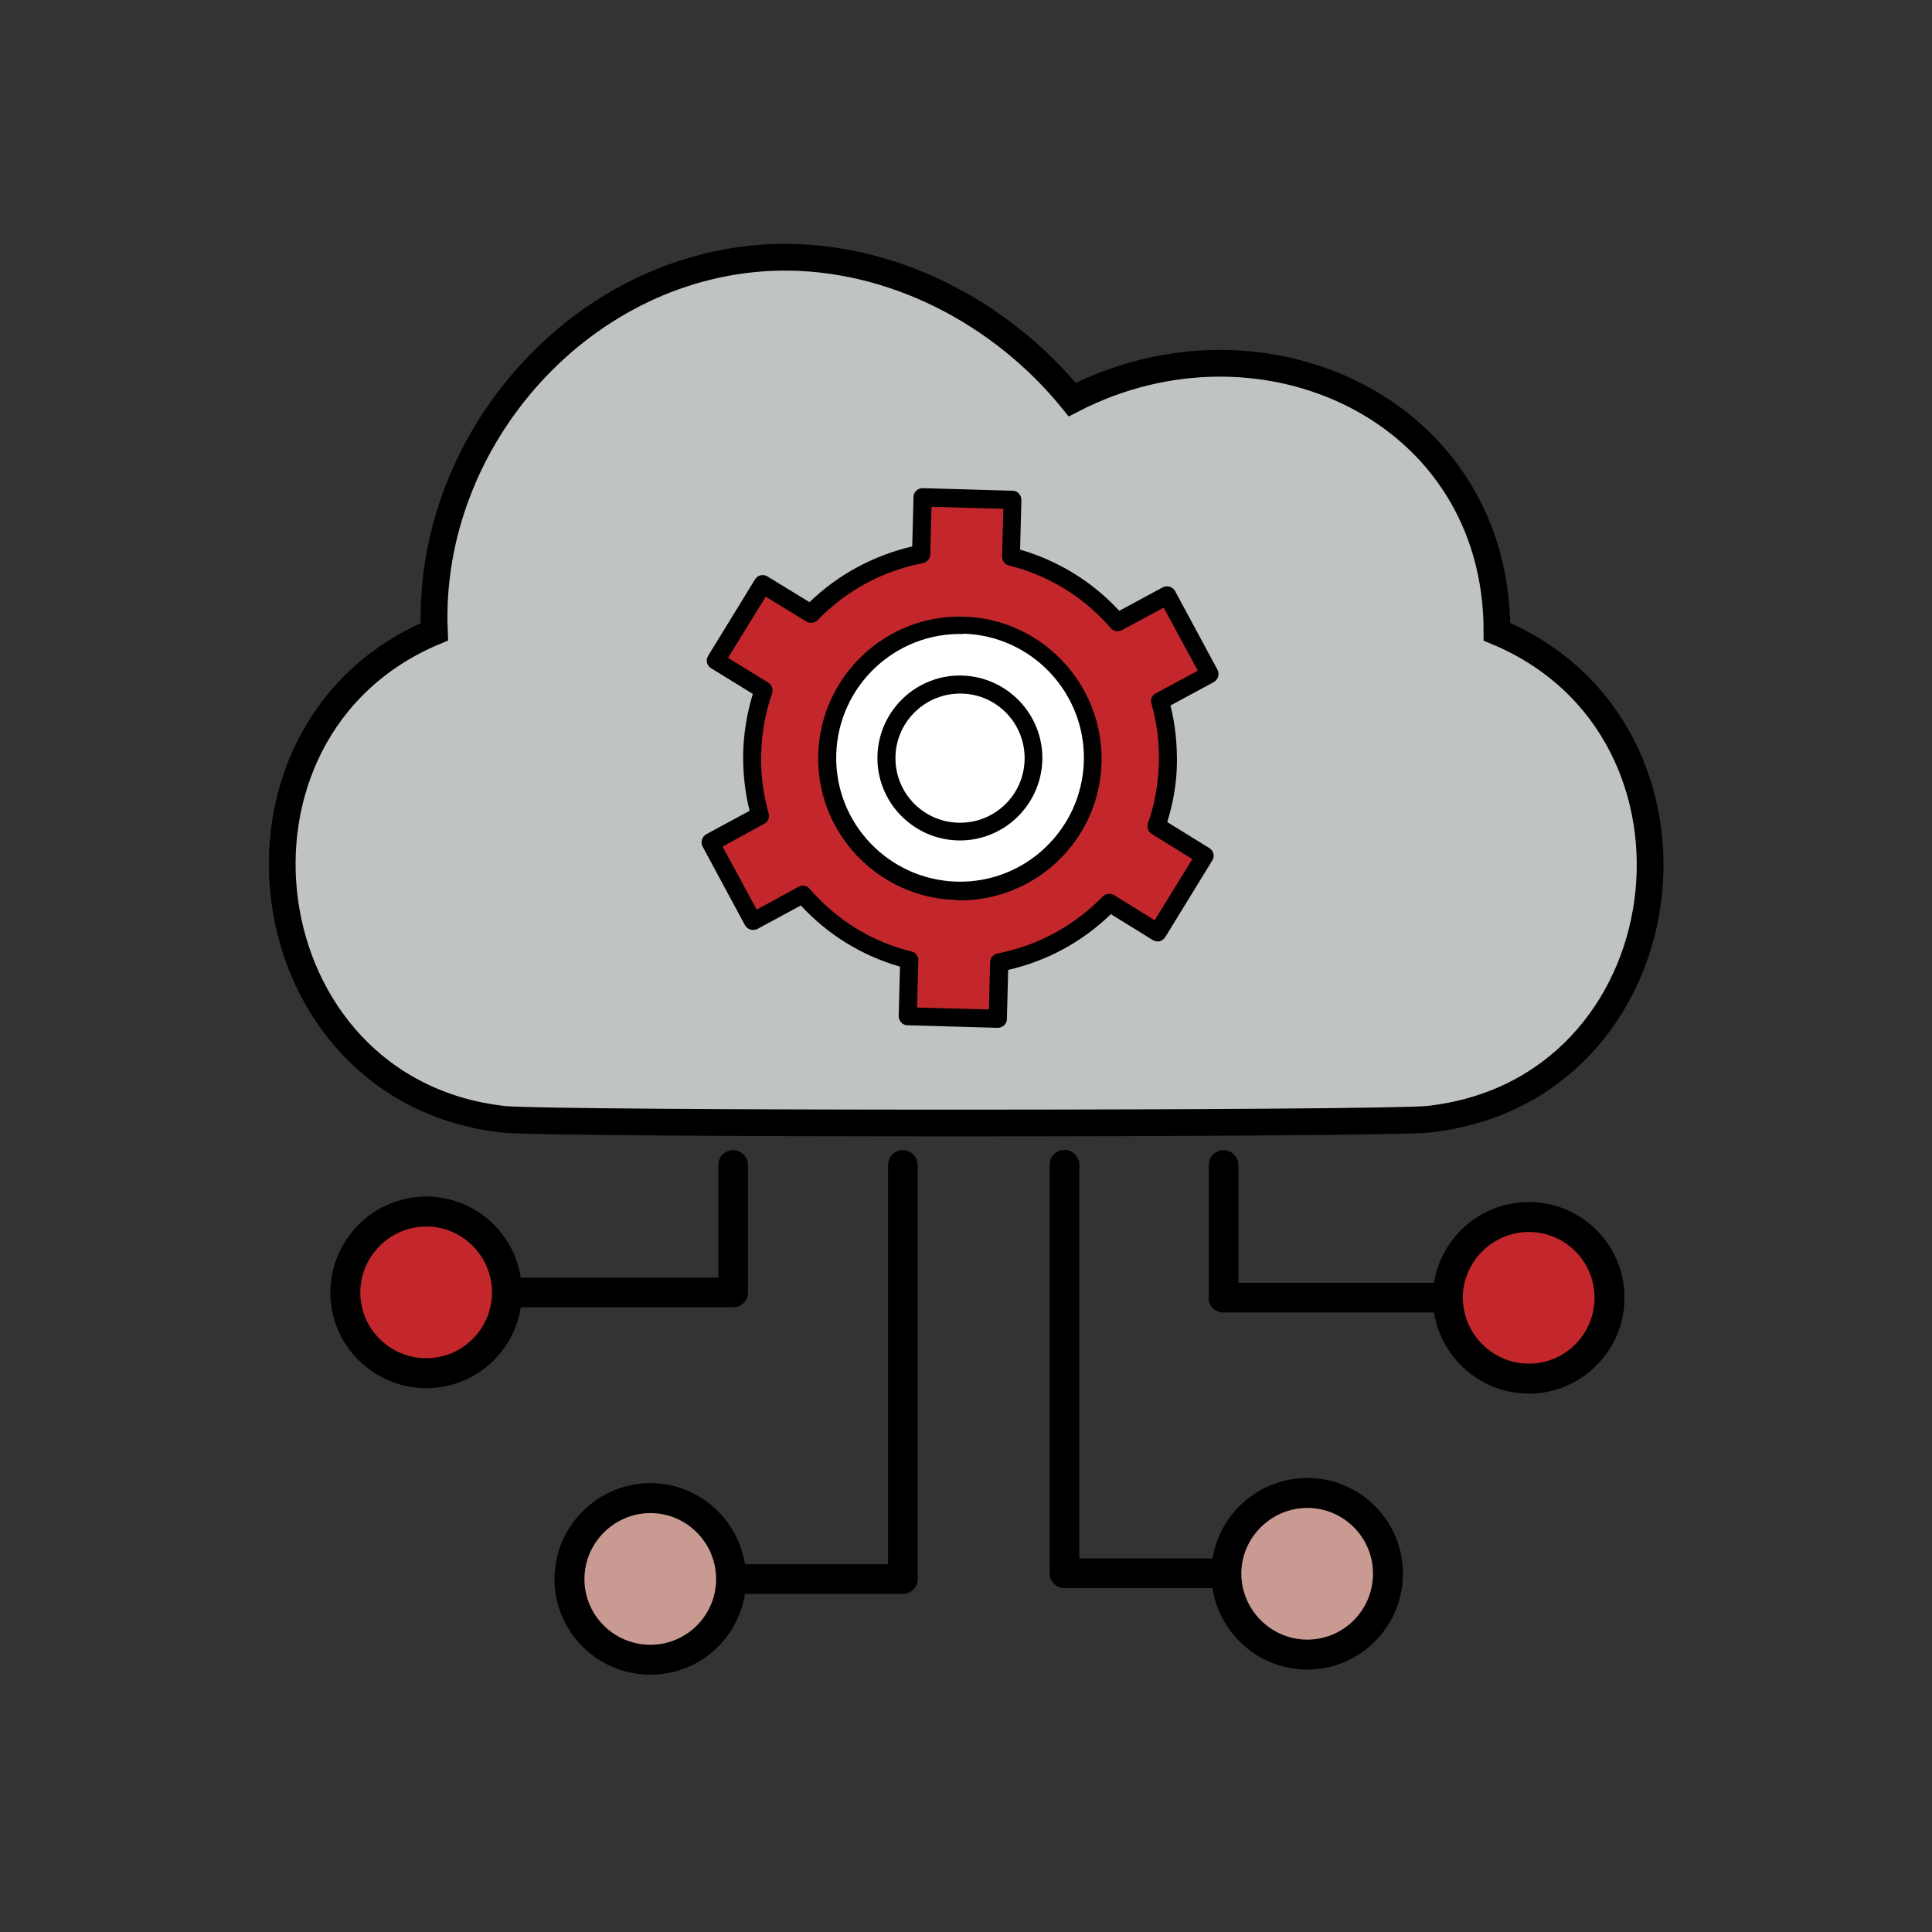
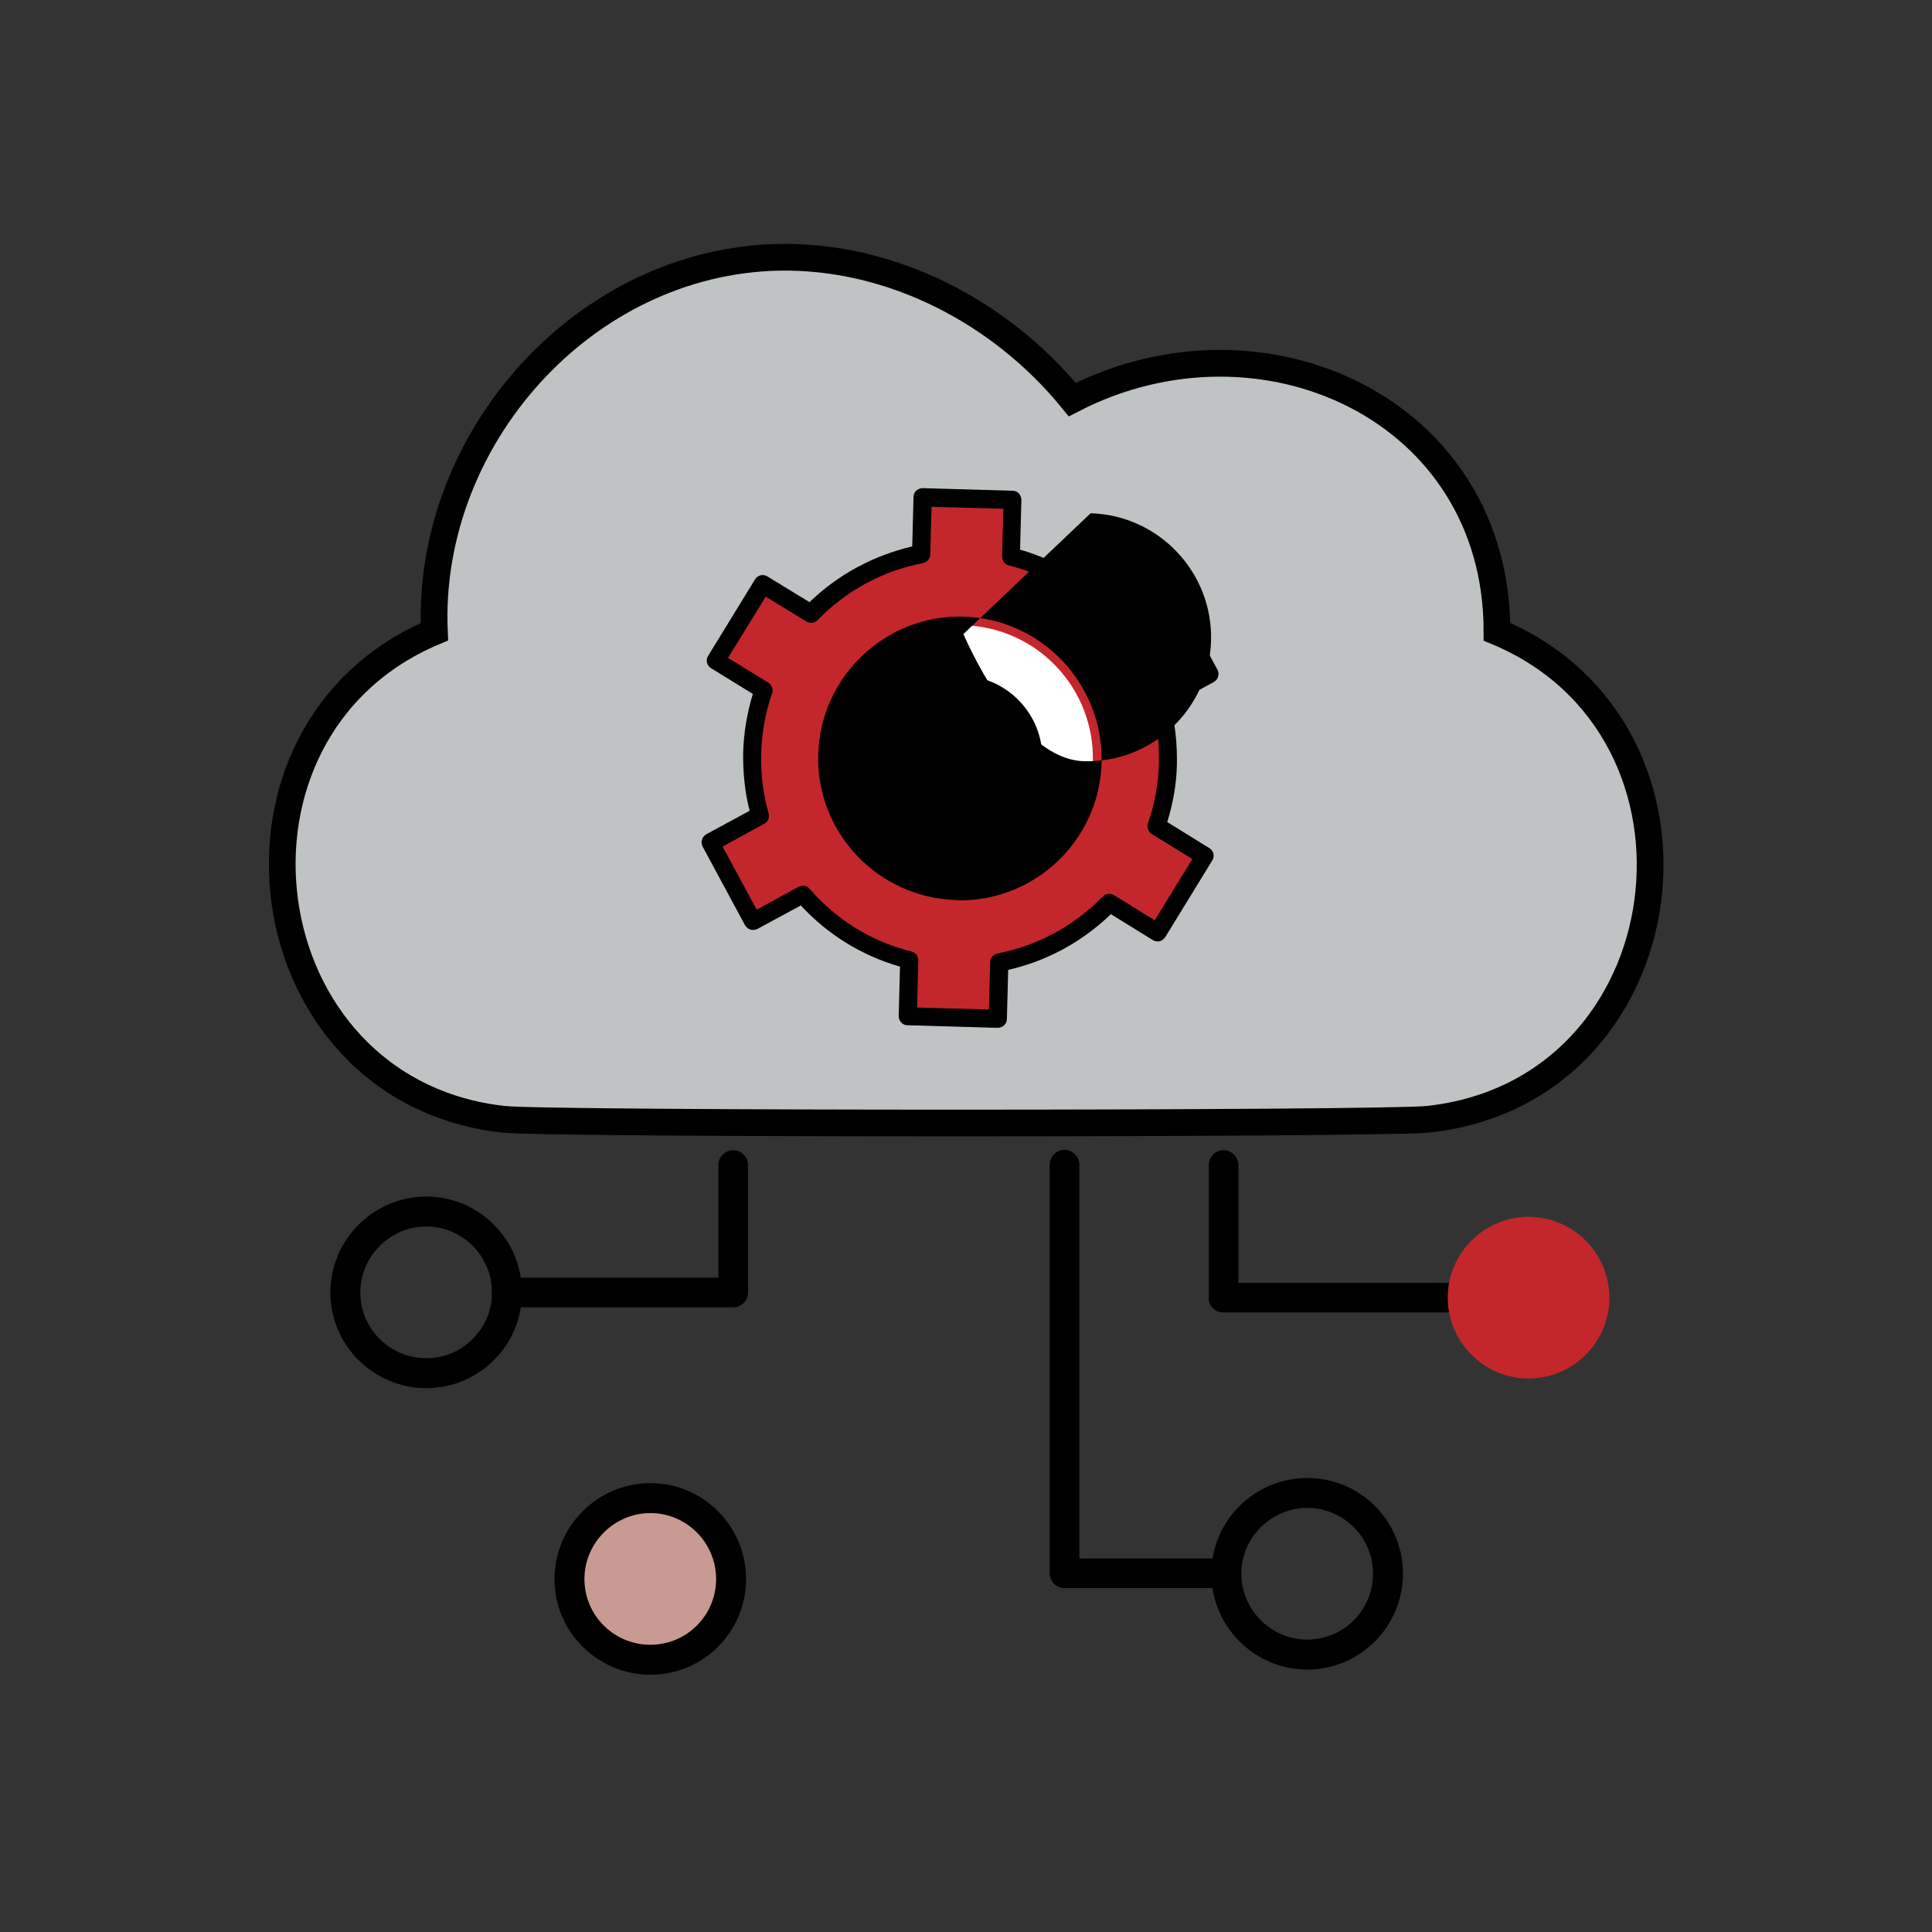
<svg xmlns="http://www.w3.org/2000/svg" id="Layer_1" viewBox="0 0 60 60">
  <rect x="0" y="0" width="60" height="60" fill="#333333" stroke="none" />
  <defs>
    <style>
      .cls-1 {
        fill: #c0c3c4;
        stroke: #000;
        stroke-miterlimit: 10;
        stroke-width: .83px;
      }

      .cls-2 {
        fill: #fff;
      }

      .cls-3 {
        fill: #c89a92;
      }

      .cls-4 {
        fill: #c3272b;
      }
    </style>
  </defs>
  <g>
    <path d="M37.54,40.3v-4.12c0-.26.21-.46.46-.46s.46.21.46.46v3.66h6.49c.26,0,.46.21.46.46s-.21.46-.46.46h-6.96c-.26,0-.46-.21-.46-.46Z" />
    <path d="M32.6,48.87v-12.7c0-.26.21-.46.46-.46s.46.21.46.46v12.23h4.55c.26,0,.46.21.46.46s-.21.46-.46.46h-5.01c-.26,0-.46-.21-.46-.46Z" />
-     <path d="M22.24,49.04c0-.26.21-.46.46-.46h4.88v-12.4c0-.26.21-.46.46-.46s.46.21.46.46v12.86c0,.26-.21.46-.46.46h-5.35c-.26,0-.46-.21-.46-.46Z" />
    <path d="M15.28,40.14c0-.26.21-.46.46-.46h6.57v-3.5c0-.26.21-.46.46-.46s.46.21.46.46v3.96c0,.26-.21.46-.46.46h-7.04c-.26,0-.46-.21-.46-.46Z" />
-     <path class="cls-4" d="M15.75,40.14c0,1.39-1.13,2.51-2.51,2.51s-2.51-1.12-2.51-2.51,1.13-2.51,2.51-2.51,2.51,1.13,2.51,2.51Z" />
    <path d="M10.26,40.14c0-1.64,1.34-2.98,2.98-2.98s2.97,1.34,2.97,2.98-1.33,2.97-2.97,2.97-2.98-1.33-2.98-2.97ZM15.28,40.14c0-1.13-.92-2.05-2.04-2.05s-2.05.92-2.05,2.05.92,2.04,2.05,2.04,2.04-.92,2.04-2.04Z" />
    <path class="cls-3" d="M22.71,49.04c0,1.38-1.12,2.51-2.51,2.51s-2.51-1.12-2.51-2.51,1.13-2.51,2.51-2.51,2.51,1.13,2.51,2.51Z" />
    <path d="M17.22,49.04c0-1.64,1.34-2.98,2.98-2.98s2.97,1.34,2.97,2.98-1.33,2.97-2.97,2.97-2.98-1.33-2.98-2.97ZM22.24,49.04c0-1.13-.92-2.05-2.04-2.05s-2.05.92-2.05,2.05.92,2.04,2.05,2.04,2.04-.92,2.04-2.04Z" />
    <path class="cls-4" d="M49.98,40.3c0,1.39-1.13,2.51-2.51,2.51s-2.51-1.13-2.51-2.51,1.13-2.51,2.51-2.51,2.51,1.12,2.51,2.51Z" />
-     <path d="M44.5,40.3c0-1.64,1.34-2.97,2.98-2.97s2.97,1.33,2.97,2.97-1.33,2.98-2.97,2.98-2.98-1.34-2.98-2.98ZM49.52,40.3c0-1.13-.92-2.04-2.04-2.04s-2.05.92-2.05,2.04.92,2.05,2.05,2.05,2.04-.92,2.04-2.05Z" />
-     <path class="cls-3" d="M43.1,48.87c0,1.39-1.13,2.51-2.51,2.51s-2.51-1.13-2.51-2.51,1.13-2.51,2.51-2.51,2.51,1.13,2.51,2.51Z" />
    <path d="M37.62,48.87c0-1.64,1.34-2.97,2.98-2.97s2.97,1.33,2.97,2.97-1.33,2.98-2.97,2.98-2.98-1.34-2.98-2.98ZM42.64,48.87c0-1.13-.92-2.04-2.04-2.04s-2.05.92-2.05,2.04.92,2.05,2.05,2.05,2.04-.92,2.04-2.05Z" />
  </g>
  <path class="cls-1" d="M24.2,7.99c3.53-.06,6.91,1.73,9.1,4.42,5.89-3.04,13.2.3,13.19,7.21,7.31,3.05,5.88,14.27-2.14,15.14-1.43.15-27.29.16-28.72,0-7.95-.89-9.43-12.08-2.14-15.14-.26-5.99,4.65-11.52,10.72-11.63Z" />
  <g>
    <path class="cls-4" d="M31.38,17.28c1.31.33,2.46,1.05,3.31,2.04l1.55-.83,1.32,2.45-1.54.83c.18.62.26,1.28.24,1.96s-.14,1.33-.35,1.93l1.49.92-1.46,2.38-1.5-.92c-.91.93-2.09,1.6-3.42,1.85l-.05,1.75-2.79-.08.05-1.75c-1.31-.33-2.46-1.06-3.31-2.04l-1.55.84-1.32-2.45,1.54-.84c-.18-.62-.26-1.27-.24-1.95s.14-1.33.35-1.94l-1.49-.92,1.46-2.38,1.5.92c.91-.93,2.09-1.59,3.42-1.85l.05-1.76,2.79.08-.05,1.76Z" />
    <path d="M30.97,31.92l-2.79-.08c-.15,0-.27-.13-.27-.29l.04-1.53c-1.18-.34-2.24-.99-3.08-1.9l-1.35.73c-.07.03-.14.04-.21.02-.07-.02-.13-.07-.17-.13l-1.32-2.45c-.07-.13-.02-.3.11-.38l1.35-.73c-.15-.59-.21-1.2-.2-1.82.02-.62.12-1.22.3-1.81l-1.3-.8c-.13-.08-.17-.25-.09-.38l1.46-2.38c.08-.13.25-.17.38-.09l1.31.8c.89-.86,1.99-1.45,3.19-1.73l.04-1.54c0-.15.13-.27.29-.27l2.79.08c.15,0,.27.13.27.29l-.04,1.54c1.18.34,2.24.99,3.08,1.9l1.35-.73c.14-.07.3-.02.38.11l1.32,2.45c.07.14.02.3-.11.38l-1.35.73c.15.59.21,1.21.2,1.82s-.12,1.22-.3,1.8l1.31.81c.13.08.17.25.09.38l-1.46,2.38c-.04.06-.1.11-.17.13-.07.02-.15,0-.21-.03l-1.31-.81c-.89.86-1.99,1.46-3.19,1.73l-.04,1.53c0,.15-.13.27-.29.27ZM28.48,31.29l2.23.06.04-1.47c0-.13.1-.24.23-.27,1.24-.24,2.37-.85,3.27-1.77.09-.09.23-.11.35-.04l1.26.78,1.17-1.9-1.26-.78c-.11-.07-.16-.21-.12-.33.21-.59.32-1.21.34-1.85.02-.64-.06-1.27-.23-1.87-.04-.13.02-.26.14-.32l1.3-.7-1.06-1.96-1.3.7c-.11.06-.26.04-.34-.06-.84-.97-1.93-1.64-3.17-1.95-.13-.03-.21-.15-.21-.28l.04-1.48-2.23-.06-.04,1.48c0,.13-.1.24-.23.27-1.25.24-2.38.85-3.27,1.77-.09.09-.23.11-.35.04l-1.26-.77-1.17,1.9,1.25.77c.11.07.16.2.12.33-.21.59-.32,1.22-.34,1.86s.06,1.26.23,1.87c.04.13-.02.26-.13.32l-1.3.71,1.06,1.96,1.3-.71c.12-.06.26-.04.34.06.84.97,1.94,1.65,3.17,1.95.13.03.21.15.21.28l-.04,1.47Z" />
    <path class="cls-2" d="M29.93,19.42c2.28.06,4.07,1.96,4.01,4.24-.06,2.28-1.96,4.07-4.24,4.01s-4.07-1.96-4.01-4.24c.06-2.28,1.96-4.08,4.24-4.01Z" />
-     <path d="M29.69,27.95c-2.43-.07-4.35-2.1-4.28-4.52.07-2.43,2.1-4.35,4.52-4.28s4.34,2.1,4.28,4.53-2.1,4.35-4.52,4.28ZM29.92,19.69c-2.12-.06-3.89,1.62-3.95,3.74s1.62,3.89,3.74,3.95,3.89-1.62,3.95-3.74c.06-2.12-1.62-3.9-3.74-3.96Z" />
+     <path d="M29.69,27.95c-2.43-.07-4.35-2.1-4.28-4.52.07-2.43,2.1-4.35,4.52-4.28s4.34,2.1,4.28,4.53-2.1,4.35-4.52,4.28ZM29.92,19.69s1.62,3.89,3.74,3.95,3.89-1.62,3.95-3.74c.06-2.12-1.62-3.9-3.74-3.96Z" />
    <path d="M29.74,26.1c-1.41-.04-2.53-1.22-2.49-2.63.04-1.41,1.22-2.53,2.63-2.49s2.53,1.22,2.49,2.63c-.04,1.41-1.22,2.53-2.63,2.49ZM29.87,21.54c-1.1-.03-2.03.84-2.06,1.95s.84,2.03,1.95,2.06,2.03-.84,2.06-1.95-.84-2.03-1.94-2.06Z" />
  </g>
</svg>